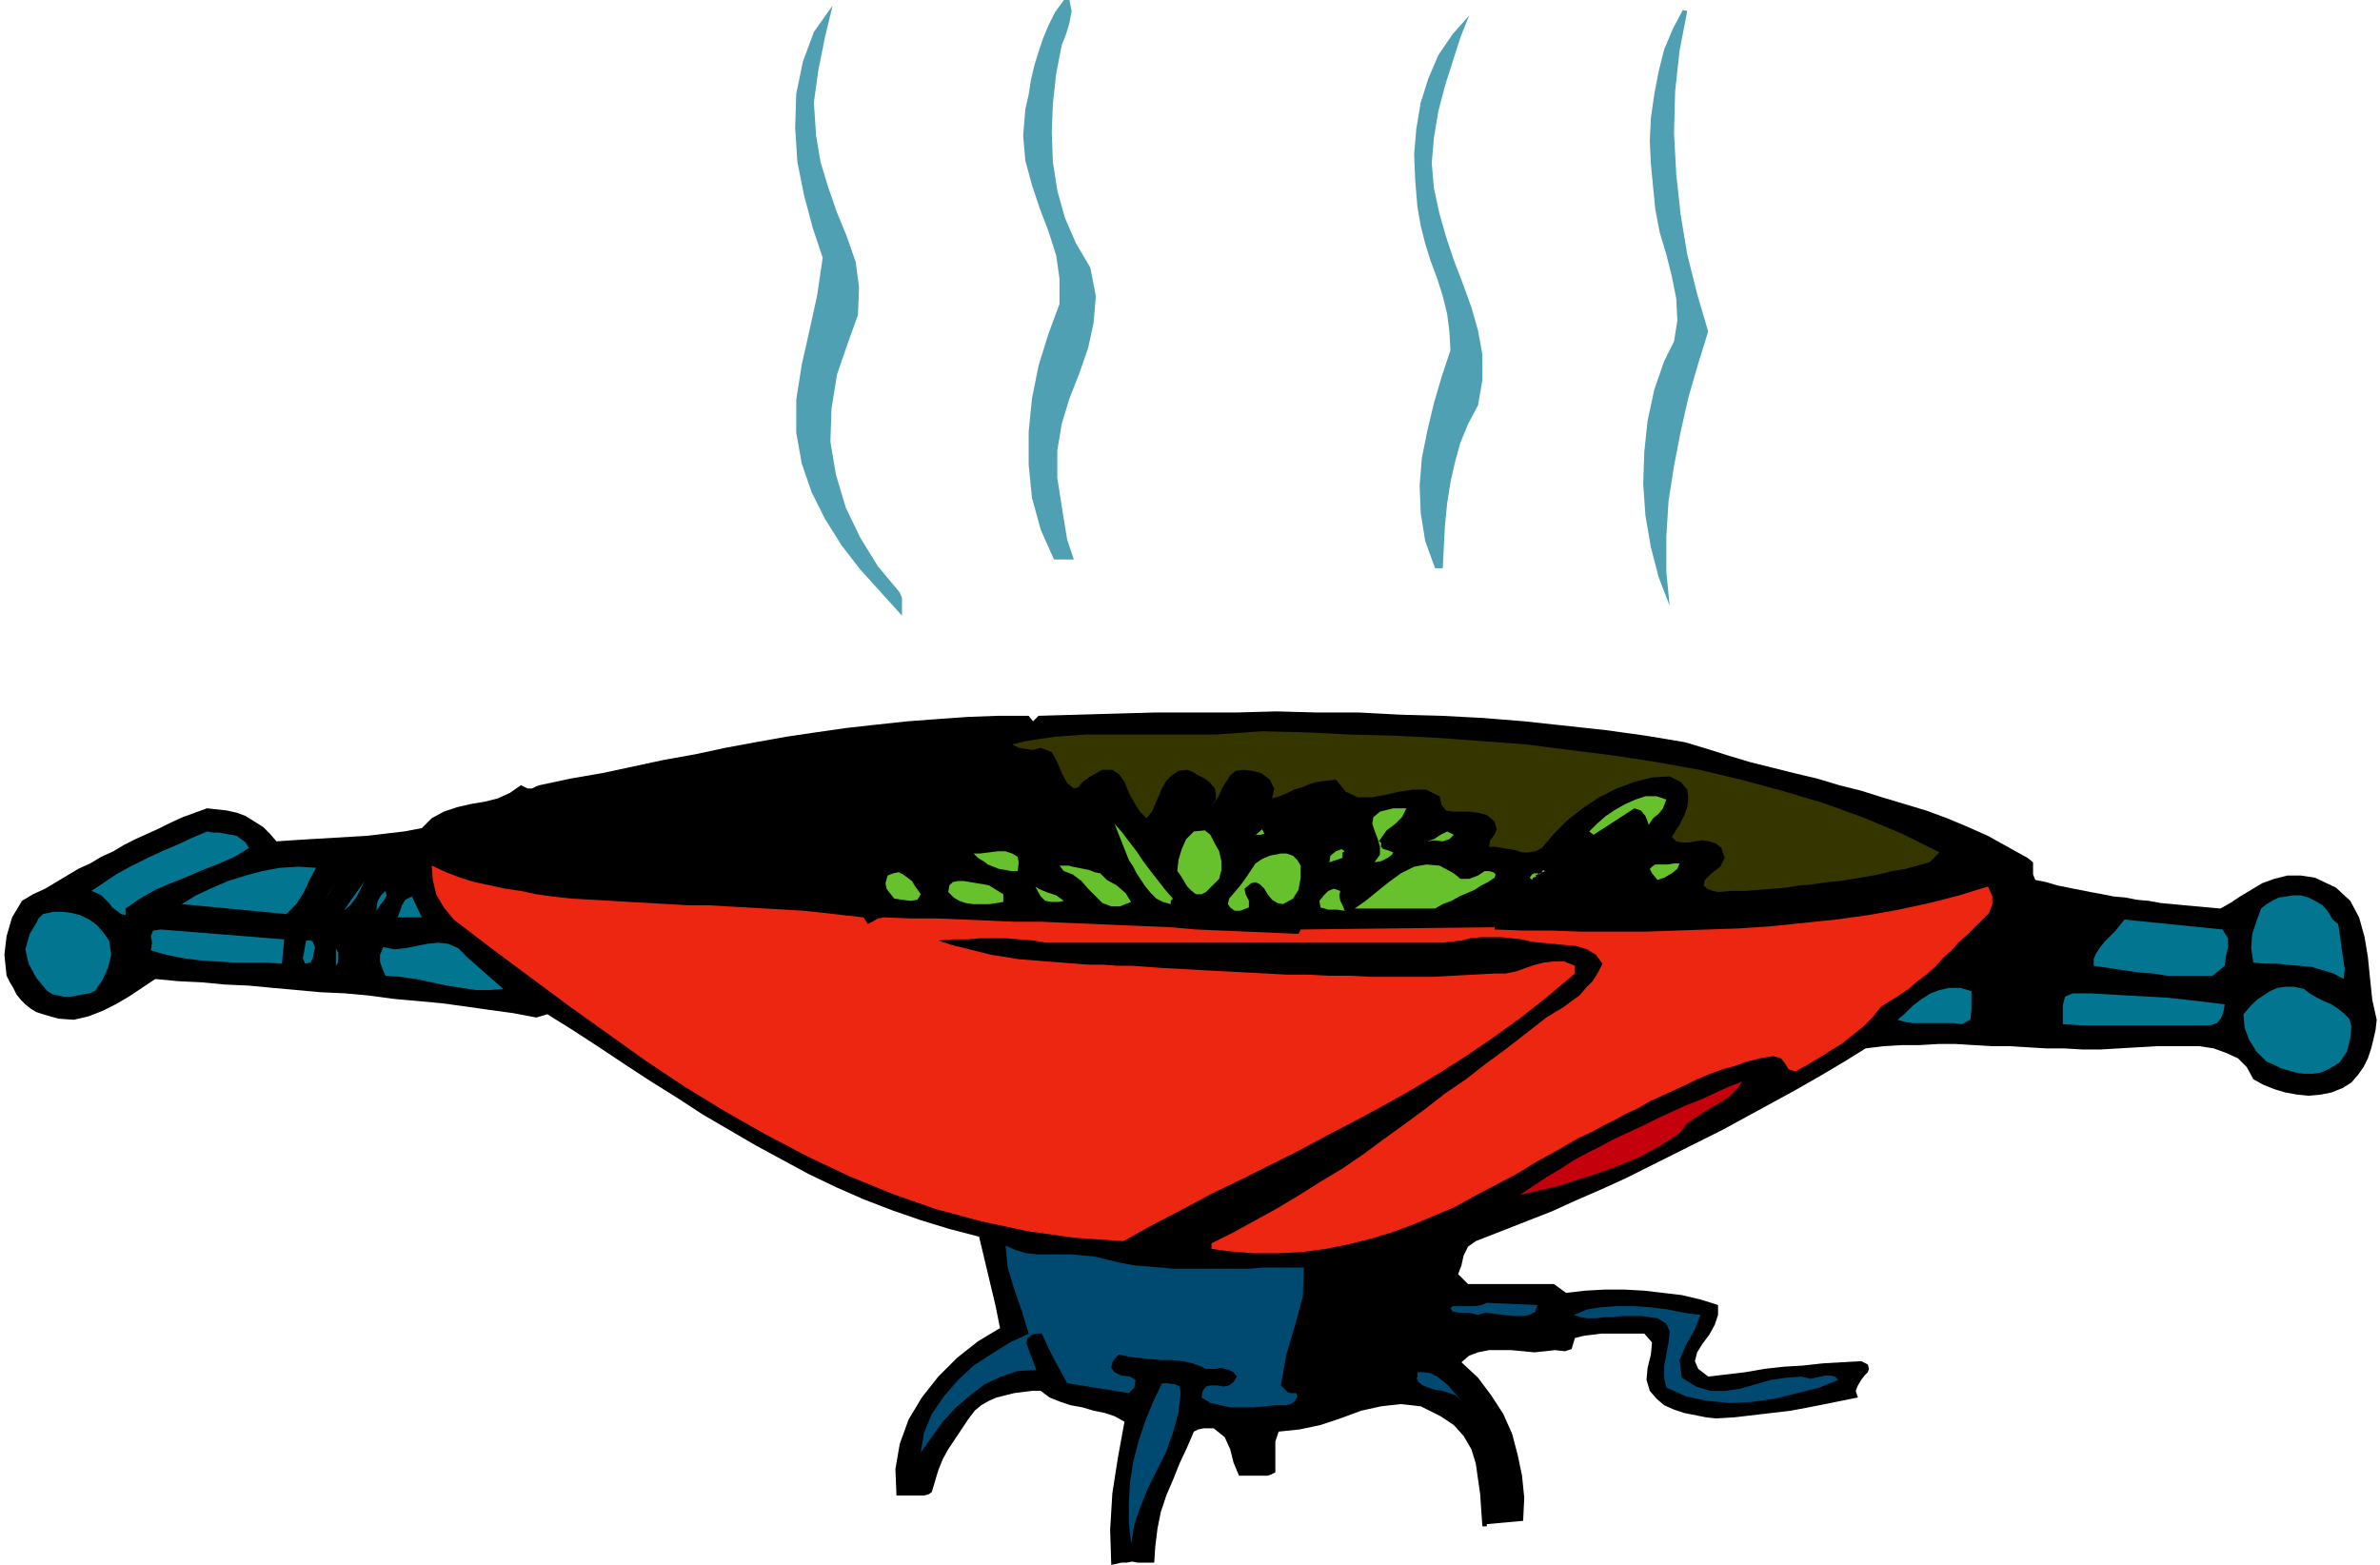
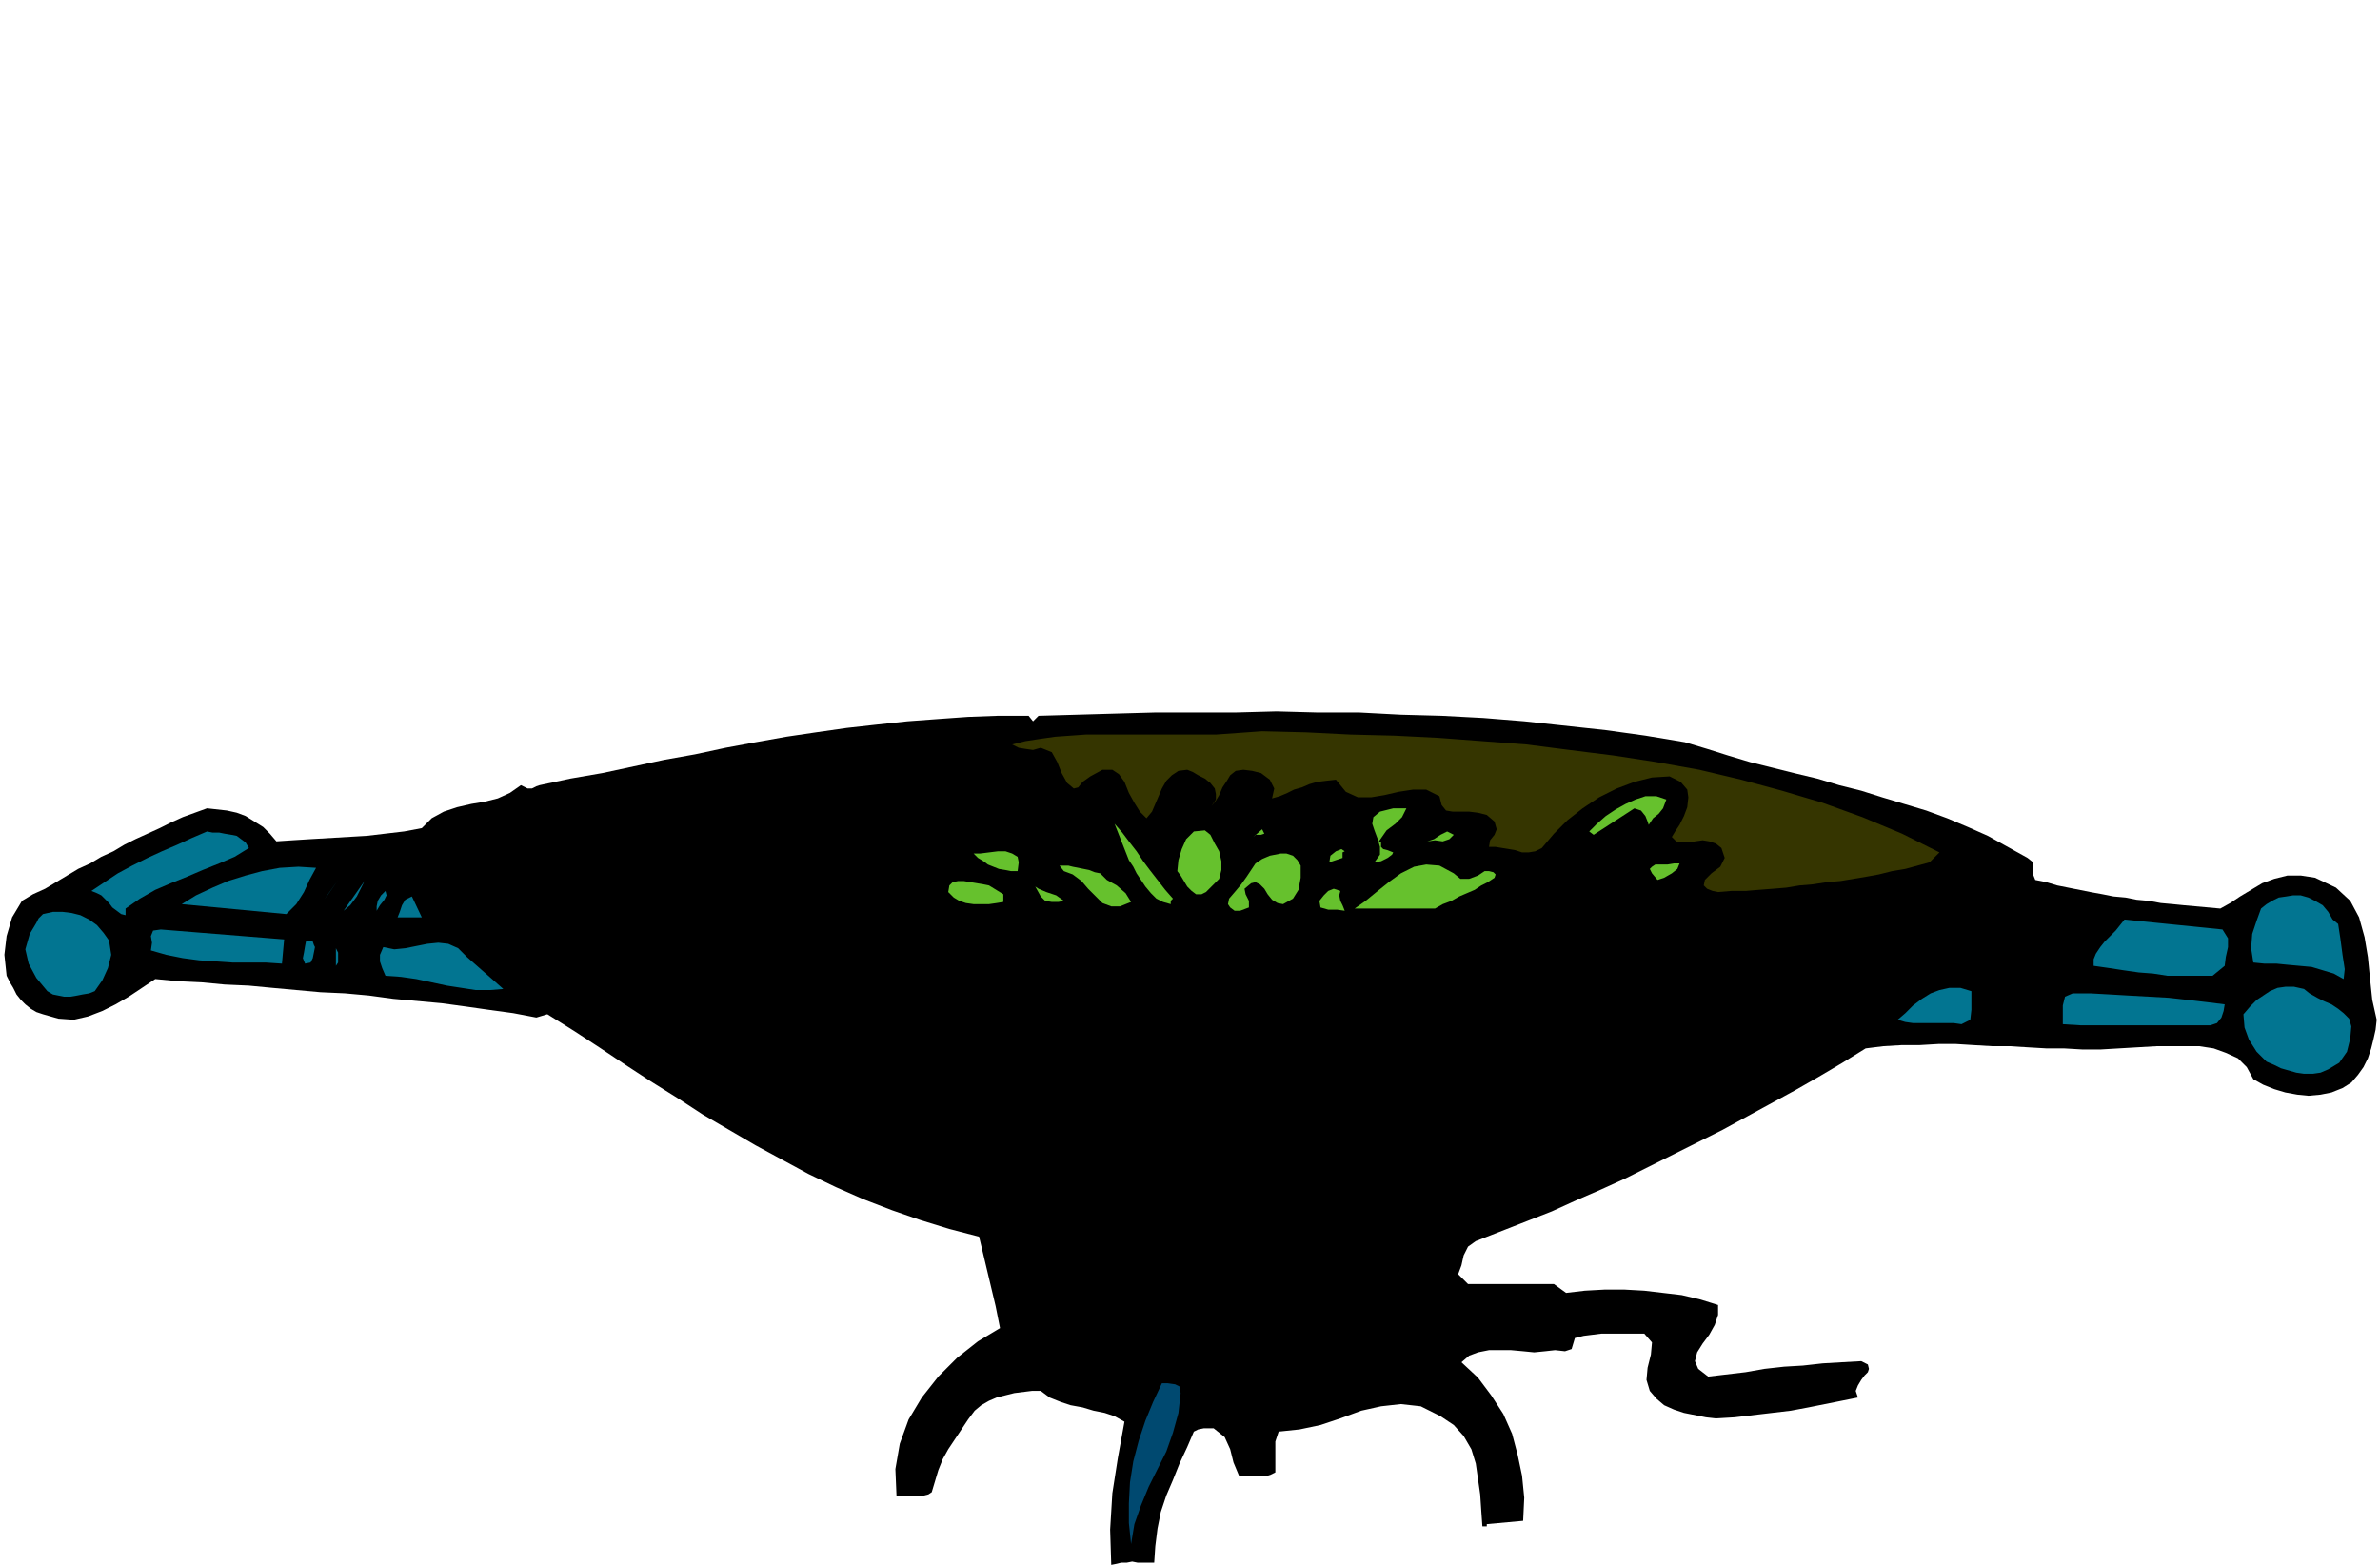
<svg xmlns="http://www.w3.org/2000/svg" width="2.161in" height="1.421in" fill-rule="evenodd" stroke-linecap="round" preserveAspectRatio="none" viewBox="0 0 2161 1421">
  <style>.pen1{stroke:none}.brush5{fill:#66c12d}.brush6{fill:#027591}.brush9{fill:#004970}</style>
-   <path d="m971 0 2 10-2 11-3 10-4 10-5 26-3 27-1 26 1 27 4 26 7 25 10 23 13 22 5 26-2 24-5 23-8 23-9 23-7 23-4 24v25l3 19 3 19 3 18 6 18h-18l-12-27-8-29-3-30v-30l3-30 6-30 9-29 10-27v-23l-3-21-7-22-8-21-7-21-6-22-2-23 2-24 3-13 2-13 3-13 4-13 4-12 5-12 6-12 8-11h5zM756 5l-7 29-6 30-4 29 2 30 4 24 7 23 8 23 9 22 8 23 3 23-1 25-9 25-10 29-5 31-1 30 5 30 9 30 13 27 16 26 20 24 2 5v16l-19-21-19-21-17-22-15-24-12-24-9-26-5-28v-30l5-32 7-31 7-32 5-34-9-27-8-30-6-30-2-31 1-31 6-29 10-27 17-24zm776 5-7 36-4 37-1 38 2 37 4 37 6 36 9 36 10 34-9 29-9 31-7 31-6 31-5 32-2 32v32l3 31-10-26-7-27-5-29-2-29 1-29 3-28 6-28 9-26 9-18 3-19-1-20-4-20-5-20-6-20-4-21-2-20-2-21-1-21 1-21 3-21 4-21 5-20 8-19 9-17 4 1zm-198 4-8 20-7 22-7 22-6 23-4 24-2 23 2 23 5 23 6 21 7 21 8 21 8 22 6 21 4 22v23l-4 23-9 17-7 17-5 18-4 18-3 19-2 20-1 19-1 20h-7l-9-25-4-25-1-25 2-25 5-25 6-25 7-24 8-24-1-17-2-16-4-16-5-16-6-16-5-16-4-16-3-17-2-24-1-24 2-23 4-24 7-22 9-21 13-19 15-17z" class="pen1" style="fill:#4fa0b2" />
  <path d="m1530 674 20 6 19 6 20 6 20 5 20 5 21 5 20 6 20 5 19 6 20 6 20 6 19 7 19 8 18 8 18 10 18 10 5 4v11l2 5 10 2 10 3 10 2 10 2 10 2 11 2 10 2 11 1 10 2 11 1 11 2 11 1 10 1 11 1 11 1 11 1 9-5 9-6 10-6 10-6 11-4 12-3h12l13 2 19 9 13 12 8 15 5 18 3 18 2 20 2 19 4 18-1 9-2 9-2 8-3 9-4 8-5 7-6 7-8 5-10 4-10 2-11 1-10-1-11-2-10-3-10-4-9-5-6-11-8-8-11-5-11-4-13-2h-39l-17 1-17 1-17 1h-16l-17-1h-16l-17-1-16-1h-16l-17-1-16-1h-16l-17 1h-16l-17 1-16 2-21 13-22 13-21 12-22 12-22 12-22 12-22 11-22 11-22 11-22 11-22 10-23 10-22 10-23 9-23 9-23 9-7 5-4 8-2 9-3 8 9 9h78l11 8 17-2 18-1h18l18 1 17 2 17 2 17 4 16 5v9l-3 9-5 9-6 8-5 8-2 8 3 7 9 7 17-2 17-2 17-3 18-2 17-1 18-2 17-1 18-1 6 3 1 4-1 3-3 3-3 4-3 5-2 5 2 6-15 3-15 3-15 3-16 3-17 2-17 2-17 2-17 1-9-1-10-2-10-2-9-3-9-4-7-6-6-7-3-10 1-11 3-12 1-11-7-8h-39l-8 1-8 1-8 2-3 10-6 2-9-1-9 1-10 1-10-1-11-1h-20l-10 2-8 3-7 6 15 14 12 16 11 17 8 18 5 19 4 19 2 20-1 21-33 3v2h-4l-1-14-1-15-2-14-2-14-4-13-7-12-9-10-12-8-18-9-18-2-18 2-18 4-19 7-18 6-19 4-19 2-3 9v28l-4 2-3 1h-26l-5-12-3-12-5-11-10-8h-9l-5 1-4 2-6 14-7 15-6 15-6 14-5 15-3 15-2 16-1 15h-15l-5-1-5 1h-5l-4 1-5 1-1-32 2-33 5-32 6-33-9-5-9-3-10-2-10-3-11-2-9-3-10-4-8-6h-8l-8 1-8 1-8 2-8 2-7 3-7 4-6 5-6 8-6 9-6 9-6 9-5 9-4 10-3 10-3 10-3 2-4 1h-25l-1-24 4-23 8-22 12-20 15-19 17-17 19-15 20-12-4-20-5-21-5-21-5-21-27-7-26-8-26-9-26-10-25-11-25-12-24-13-24-13-24-14-24-14-23-15-24-15-23-15-24-16-23-15-24-15-10 3-21-4-22-3-21-3-22-3-22-2-22-2-22-3-22-2-22-1-22-2-22-2-21-2-22-1-21-2-21-1-21-2-12 8-12 8-12 7-12 6-13 5-13 3-14-1-14-4-6-2-5-3-5-4-4-4-4-5-3-6-3-5-3-6-2-19 2-17 5-17 9-15 10-6 11-5 10-6 10-6 10-6 11-5 10-6 11-5 10-6 10-5 11-5 11-5 10-5 11-5 11-4 11-4 9 1 9 1 9 2 8 3 8 5 8 5 6 6 6 7 15-1 16-1 17-1 17-1 17-1 17-2 17-2 16-3 9-9 11-6 12-4 13-3 12-2 12-3 11-5 10-7 2 1 4 2h4l4-2 3-1 28-6 29-5 28-6 28-6 28-5 28-6 27-5 28-5 27-4 28-4 27-3 28-3 27-2 28-2 27-1h28l4 5 5-5 35-1 35-1 36-1h73l37-1 37 1h38l38 2 37 1 38 2 37 3 37 4 37 4 36 5 36 6z" class="pen1" style="fill:#000" />
  <path d="m1761 774-9 9-11 3-11 3-12 2-12 3-11 2-12 2-12 2-12 1-13 2-12 1-12 2-12 1-13 1-12 1h-13l-12 1-5-1-5-2-3-3 1-5 6-6 8-6 4-8-3-9-5-4-6-2-6-1-7 1-6 1h-6l-5-1-4-4 3-5 4-6 4-8 3-8 1-9-1-7-6-7-10-5-16 1-16 4-16 6-16 8-15 10-14 11-12 12-11 13-6 3-6 1h-6l-6-2-6-1-6-1-6-1h-6l1-6 4-5 2-5-2-7-7-6-8-2-8-1h-15l-6-1-4-5-2-8-12-6h-12l-13 2-13 3-12 2h-12l-11-5-9-11-9 1-8 1-7 2-7 3-7 2-6 3-7 3-7 2 2-9-4-8-8-6-8-2-8-1-7 1-5 4-3 5-4 6-3 7-3 5-4 5 4-6v-5l-1-5-4-5-5-4-6-3-5-3-5-2-8 1-6 4-5 5-4 7-3 7-3 7-3 7-5 6-6-6-5-8-5-9-4-10-5-7-6-4h-9l-11 6-7 5-4 5-4 1-6-5-5-9-4-10-5-9-10-4-7 2-7-1-6-1-6-3 12-3 13-2 14-2 14-1 14-1h118l14-1 14-1 14-1 40 1 40 2 40 1 40 2 40 3 40 3 39 5 40 5 39 6 39 7 38 9 37 10 37 11 36 13 36 15 34 17z" class="pen1" style="fill:#353500" />
  <path d="m1513 726-3 8-4 5-5 4-4 6-1-3-2-5-4-5-6-2-37 24-4-3 7-7 8-7 9-6 9-5 9-4 9-3h10l9 3zm-236 8-4 8-6 6-8 6-7 10 2 1v4l2 2 4 1 5 2-1 2-4 3-6 3-6 1 5-7v-7l-2-7-3-8-2-6 1-6 6-5 12-3h12zm-212 82-1 1-1 1v3l-7-2-6-3-5-5-5-6-4-6-4-6-3-6-4-6-13-33 7 8 6 8 7 9 6 9 6 8 7 9 7 9 7 8zm73-56 8-7 2 4-3 1h-5l-2 2z" class="pen1 brush5" />
  <path d="m226 770-13 8-14 6-15 6-14 6-15 6-14 6-14 8-13 9v6l-4-1-4-3-4-3-3-4-3-3-4-4-4-2-5-2 12-8 12-8 13-7 14-7 13-6 14-6 13-6 14-6 5 1h6l5 1 6 1 5 1 4 3 4 3 3 5z" class="pen1 brush6" />
  <path d="m1107 773 2 9v8l-2 8-7 7-5 5-4 2h-5l-4-3-4-4-3-5-3-5-3-4 1-10 3-10 4-9 7-7 10-1 5 4 4 8 4 7zm213-15-4 4-6 2-7-1-7 1 6-2 6-4 6-3 6 3zm-99 15-2 1v5l-12 4 1-6 5-4 5-2 3 2zm-297 18h-6l-5-1-6-1-5-2-5-2-4-3-5-3-4-4h6l8-1 8-1h7l6 2 5 3 1 5-1 8zm257-5v11l-2 11-5 8-9 5-5-1-5-3-4-5-3-5-4-4-4-2-4 1-6 5 1 5 3 6v6l-8 3h-5l-4-3-2-3 1-5 6-7 5-6 5-7 4-6 4-6 6-4 7-3 10-2h5l6 2 4 4 3 5zm-154 33-10 4h-8l-8-3-6-6-7-7-6-7-8-6-8-3-4-5h8l4 1 5 1 5 1 5 1 5 2 5 1 6 6 9 5 8 7 5 8zm321-28h4l4 1 2 2-1 3-6 4-6 3-6 4-7 3-7 3-7 4-8 3-7 4h-73l10-7 11-9 10-8 11-8 12-6 11-2 12 1 13 7 6 5h8l8-3 6-4zm177-7-2 5-5 4-7 4-6 2-5-6-2-4 2-2 3-2h11l6-1h5z" class="pen1 brush5" />
  <path d="m287 788-6 11-5 11-7 11-9 9-95-9 13-8 15-7 14-6 16-5 15-4 16-3 17-1 16 1z" class="pen1 brush6" />
-   <path d="m501 814 18 2 18 1 18 1 17 1 18 1 17 1 18 1h18l17 1 18 1 17 1 18 1 17 1 18 2 18 2 18 2 4 6 4-2 5-3 6-1 24 1h24l24 1 24 1 23 1h24l23 1 24 1 23 1 24 1 23 1 23 2 23 1 24 1 23 1 23 1 2-4 176-2v2l26 1h26l28 1h56l29-1 29-1 29-1 29-2 29-3 29-3 29-4 28-5 28-6 27-7 26-8 4 9v7l-3 8-6 6-7 7-7 7-8 7-6 7-8 7-7 8-8 7-8 6-8 7-9 6-8 5-8 5-8 10-8 8-10 8-10 8-10 6-11 7-10 6-11 6-6-2-3-5-4-5-7-2-12 2-12 3-11 4-11 3-11 4-12 5-10 5-11 5-11 5-11 5-10 6-11 5-11 6-10 5-11 6-11 5-19 11-20 11-18 11-19 10-19 10-18 10-19 8-19 8-19 7-20 6-20 5-20 4-22 3-22 1h-22l-24-2-14-2v-5l20-10 20-11 20-11 20-12 19-12 20-12 19-13 19-14 18-13 19-14 18-14 19-13 18-14 19-14 18-14 18-14 8-5 7-4 8-6 7-5 6-7 6-6 5-8 4-8-6-8-8-5-10-3-11-1-10-1-11-1-9-1-8-2-9-1-10-1h-18l-10 1-8 2-9 1-8 1H950l-12-2-12-1-12-1h-24l-12 1h-13l-13 1 12 4 12 3 12 3 12 3 13 2 12 2 13 1 12 1 13 1 13 1 13 1h13l13 1h14l13 1 14 1 19 1 18 1 19 1 19 1 19 1 18 1h19l19 1h19l19 1h57l18-1 19-1 19-1h10l10-2 8-3 9-3 8-2 9-1h9l10 4v7l-25 21-24 19-25 18-25 17-25 16-25 15-25 14-26 14-25 13-26 14-26 13-26 13-27 13-26 14-27 14-27 15-44-3-43-6-42-9-41-11-40-14-39-16-38-18-38-20-37-21-36-22-36-24-35-25-35-25-35-26-35-26-34-26-9-11-7-12-3-13-1-13 13 6 13 5 13 4 14 3 14 3 14 2 14 3 14 2z" class="pen1" style="fill:#ed2611" />
-   <path d="m1394 795 2 2-1-1-3 1-1 2-2-2 2-3 2-1h3l2 1 2-2 1-2 2 1-9 4zm-558 17-3 5-6 1-8-1-7-1-4-5-3-4-1-5 2-7 5-2 5-1 4 2 4 3 4 3 3 5 3 4 2 3z" class="pen1 brush5" />
  <path d="m295 816 12-17-9 13-3 4zm17 11 19-27-3 6-4 8-6 8-6 5z" class="pen1 brush6" />
  <path d="M911 812v7l-6 1-7 1h-14l-7-1-6-2-5-3-5-5 1-6 3-3 5-1h5l6 1 6 1 6 1 5 1 13 8zm55 6-5 1h-6l-6-1-4-4-5-9 3 2 7 3 9 3 7 5zm255 9-7-1h-8l-7-2-1-6 4-5 4-4 5-2 6 2-1 4 1 5 2 4 2 5z" class="pen1 brush5" />
  <path d="M342 827v-4l1-5 3-5 4-4 1 4-2 4-4 5-3 5zm1781 12 2 13 2 15 2 13-1 9-9-5-10-3-10-3-11-1-11-1-10-1h-11l-10-1-2-13 1-13 4-12 4-11 5-4 5-3 6-3 7-1 6-1h7l7 2 6 3 7 4 5 6 4 7 5 4zm-1740-6h-22l2-5 2-6 3-5 6-3 9 19zM99 854l2 13-3 12-5 11-7 10-5 2-6 1-5 1-6 1h-6l-5-1-5-1-5-3-10-12-7-13-3-13 4-14 3-5 3-5 2-4 4-4 9-2h9l8 1 8 2 8 4 7 5 6 7 5 7zm1919-10 5 8v8l-2 9-1 8-11 9h-41l-13-2-13-1-14-2-13-2-14-2v-6l2-5 4-6 4-5 5-5 5-5 4-5 4-5 89 9zM256 875l-15-1h-30l-15-1-15-1-15-2-15-3-14-4 1-7-1-6 2-5 7-1 112 9-2 22zm30-15-1 5-1 5-2 4-5 1-2-5 1-5 1-6 1-5h4l2 1 1 3 1 2zm171 38-12 1h-13l-13-2-13-2-14-3-14-3-14-2-14-1-3-7-2-6v-6l3-7 10 2 10-1 10-2 10-2 10-1 9 1 9 4 8 8 33 29zm-152-21v-16l2 4v9l-2 3zm1830 55-1 11-3 12-7 10-10 6-7 3-7 1h-8l-7-1-7-2-7-2-6-3-7-3-9-9-7-11-4-11-1-12 6-7 6-6 6-4 6-4 7-3 7-1h8l9 2 5 4 7 4 6 3 7 3 6 4 5 4 5 5 2 7zm-345-32v17l-1 9-8 4-7-1h-37l-7-1-7-2 7-6 7-7 8-6 8-5 8-3 9-2h10l10 3zm230 12-1 6-2 6-4 5-6 2h-118l-16-1v-17l2-8 7-3h16l18 1 17 1 18 1 18 1 18 2 17 2 16 2z" class="pen1 brush6" />
-   <path d="m1582 982-5 7-6 6-7 5-9 5-8 5-8 5-8 6-6 8-17 11-18 10-19 8-19 7-19 6-18 6-18 4-17 4 12-8 12-8 12-7 12-8 13-7 12-6 13-7 13-6 13-6 12-6 13-6 13-6 13-5 13-6 13-6 13-5z" class="pen1" style="fill:#c4000c" />
-   <path d="m994 1141 12 3 13 3 11 2 12 1 12 1 11 1h69l12-1h38l-1 26-7 26-8 27-5 28 3 3 3 3 3 1h5l1 3-2 4-4 3-4 1h-9l-10 1-11 1h-21l-9-2-9-2-8-5 1-6 3-4 4-1h6l6 1 5-1 4-3 3-5-3-4-4-2-4-1-4-1-4 1h-9l-4-2-8-3-9-2-10-1h-10l-10-1-10-1-9-1-9-2-3 3-3 4-1 5 3 4 6 3 8 1 5 3-1 7-5 5-56-9-6-11-6-11-6-12-5-11h-5l-4 1-4 3-1 5 9 24-17 1-15 5-15 7-13 10-13 11-12 13-10 14-10 14 3-18 7-17 11-16 13-15 14-13 17-11 16-10 17-8-6-20-7-20-6-20-2-20 9 4 10 3 10 1h30l11 1 11 1zm402 44-2 6-5 3-7 1h-8l-8-1-9-1-8-1-7 2-8-2h-9l-6-1-2-3 2-2h21l5-1 5-2 46 2zm148 9-5 13-8 14-6 14 2 16 13 8 13 4h13l14-2 14-4 14-4 14-2 14-1 4 1 4 1 4-1 5-1 4-1h5l4 1 3 3-17 7-20 5-20 5-21 3-20 1-21-2-19-4-18-8-2-9v-11l2-10 2-11 1-10-3-7-8-5-15-2h-17l-8 1h-8l-8 1h-8l-6-1-6-2 12-5 13-2 14-1h15l15 1 16 2 15 3 15 2zm-218 77-4-4-6-2-6-2-7-1-6-2-5-2-4-3-2-4h1v-5h6l6 1 6 3 5 4 5 4 4 5 4 4 3 4z" class="pen1 brush9" />
  <path d="m1072 1265-2 18-5 18-6 17-8 16-8 16-7 17-6 17-3 18-2-19v-18l1-19 3-19 5-19 6-18 7-17 8-17h5l7 1 4 2 1 6z" class="pen1 brush9" />
</svg>